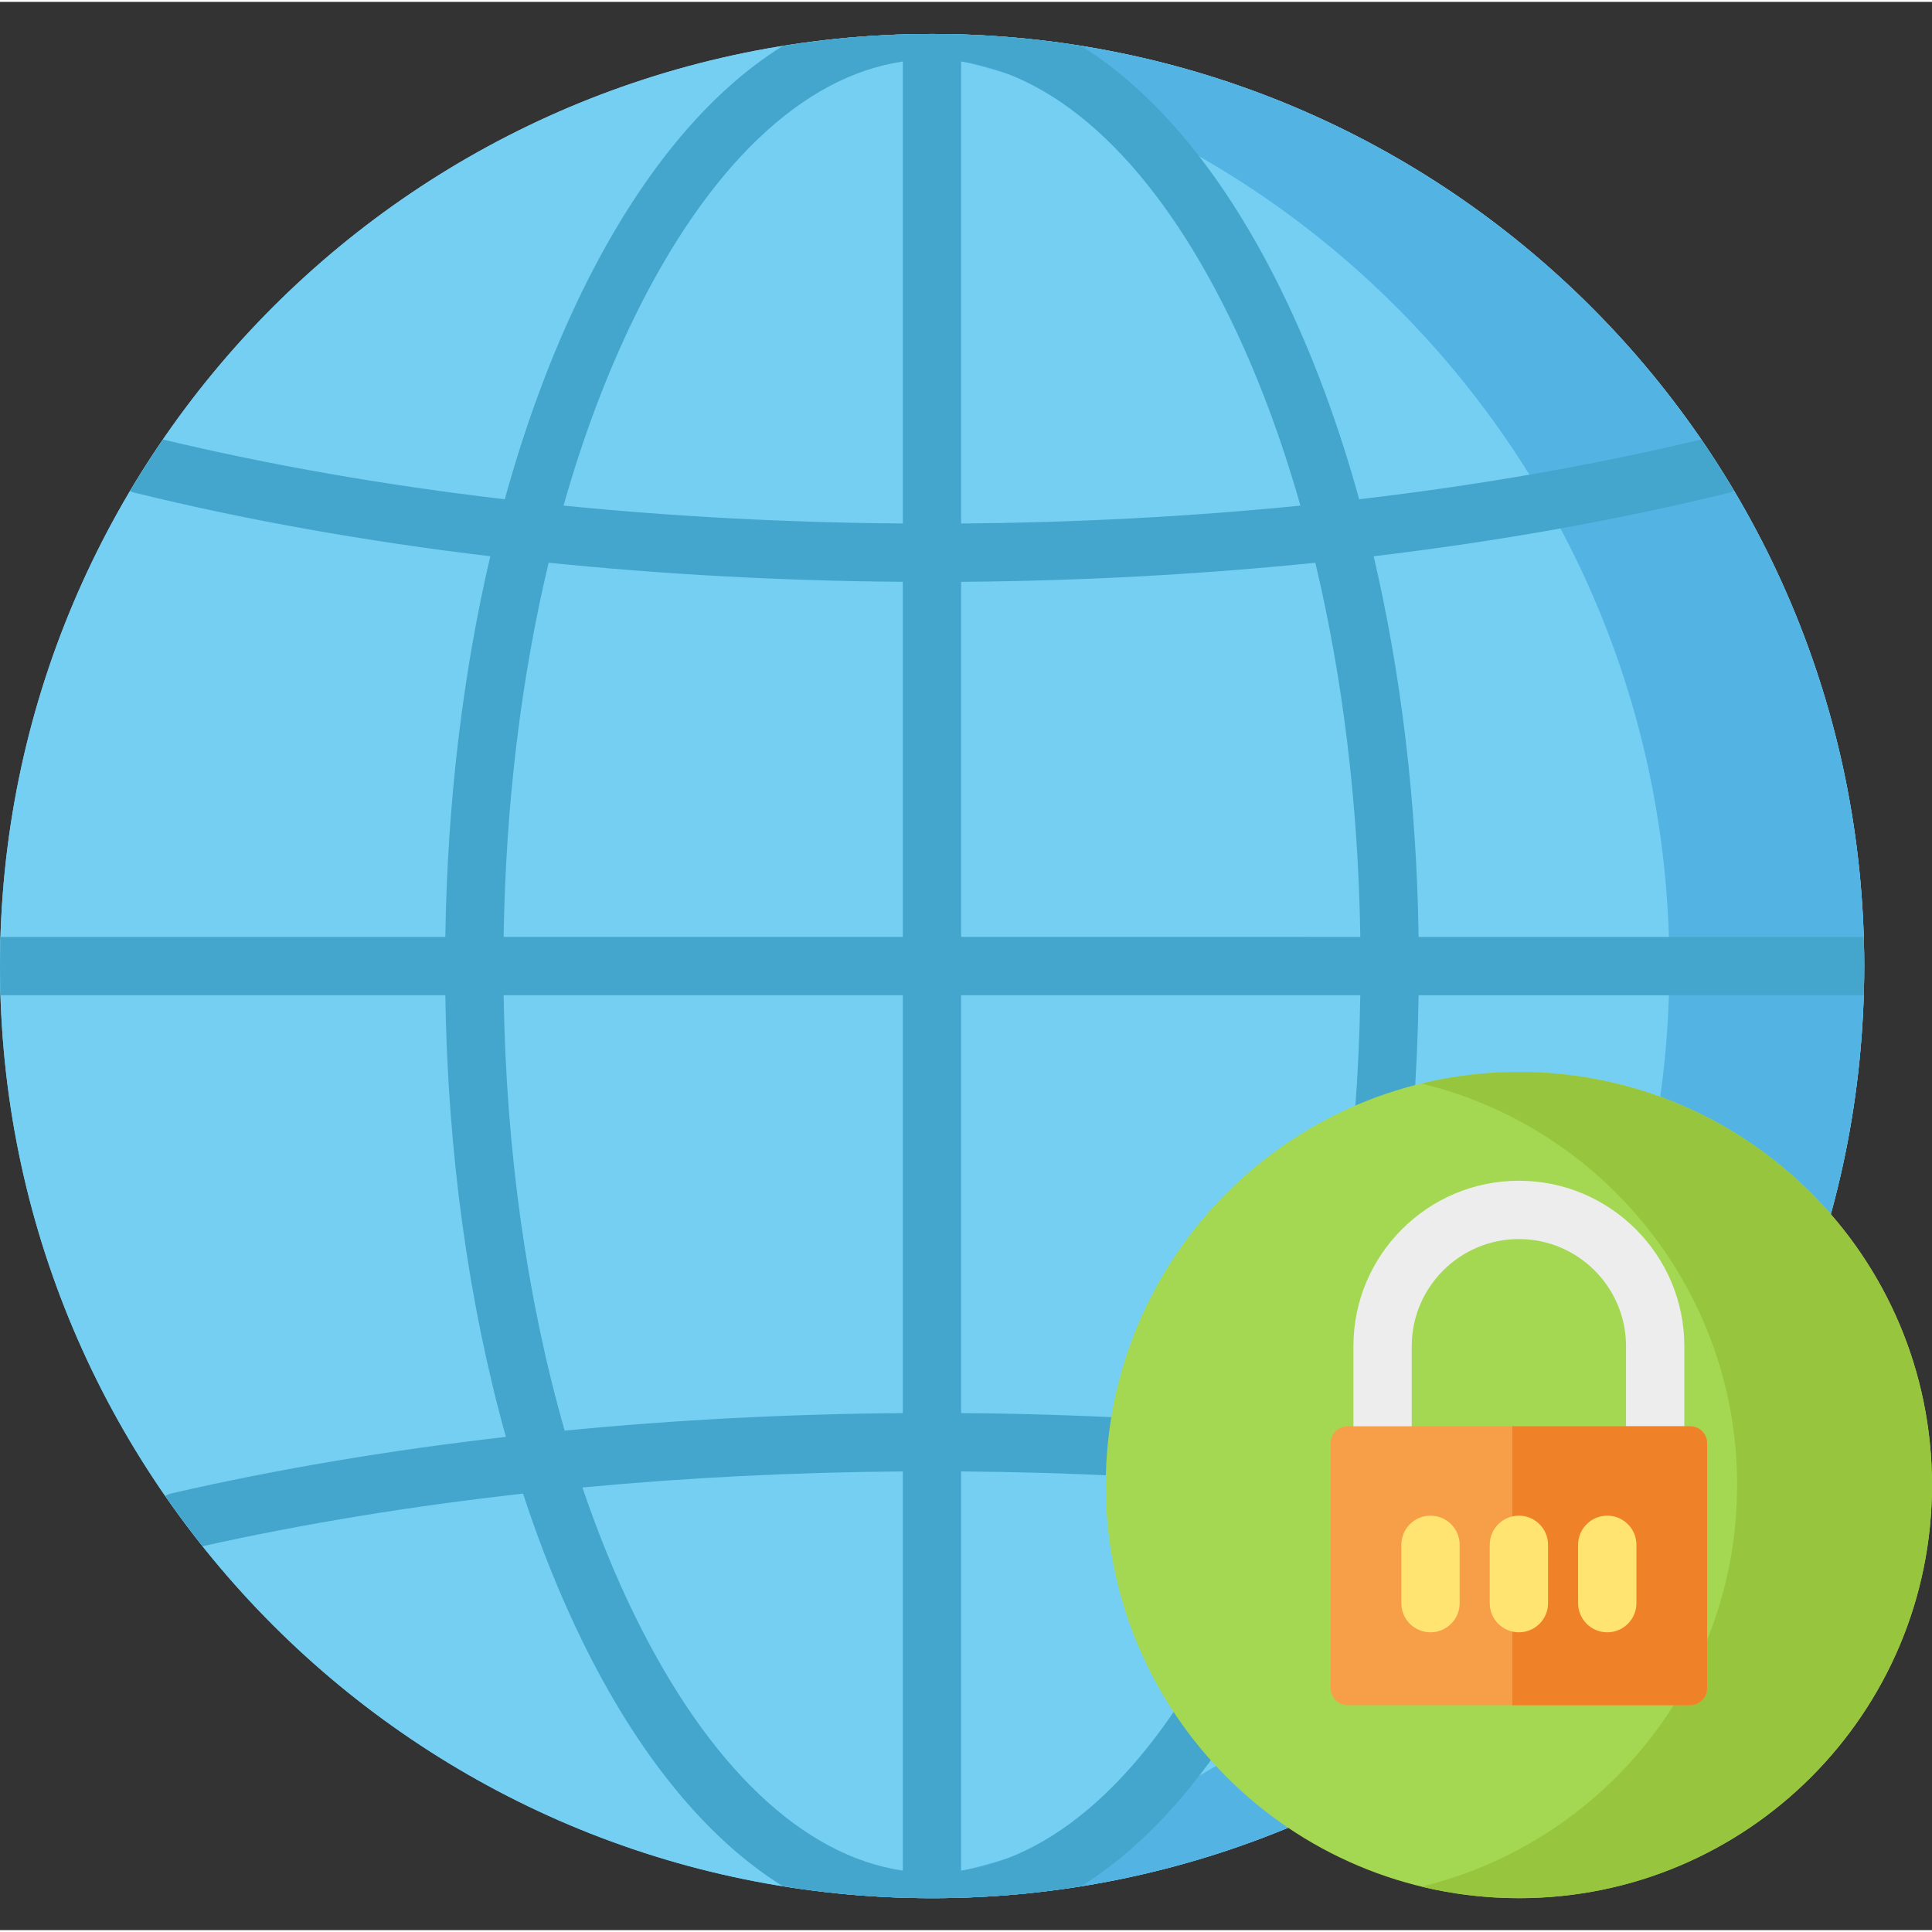
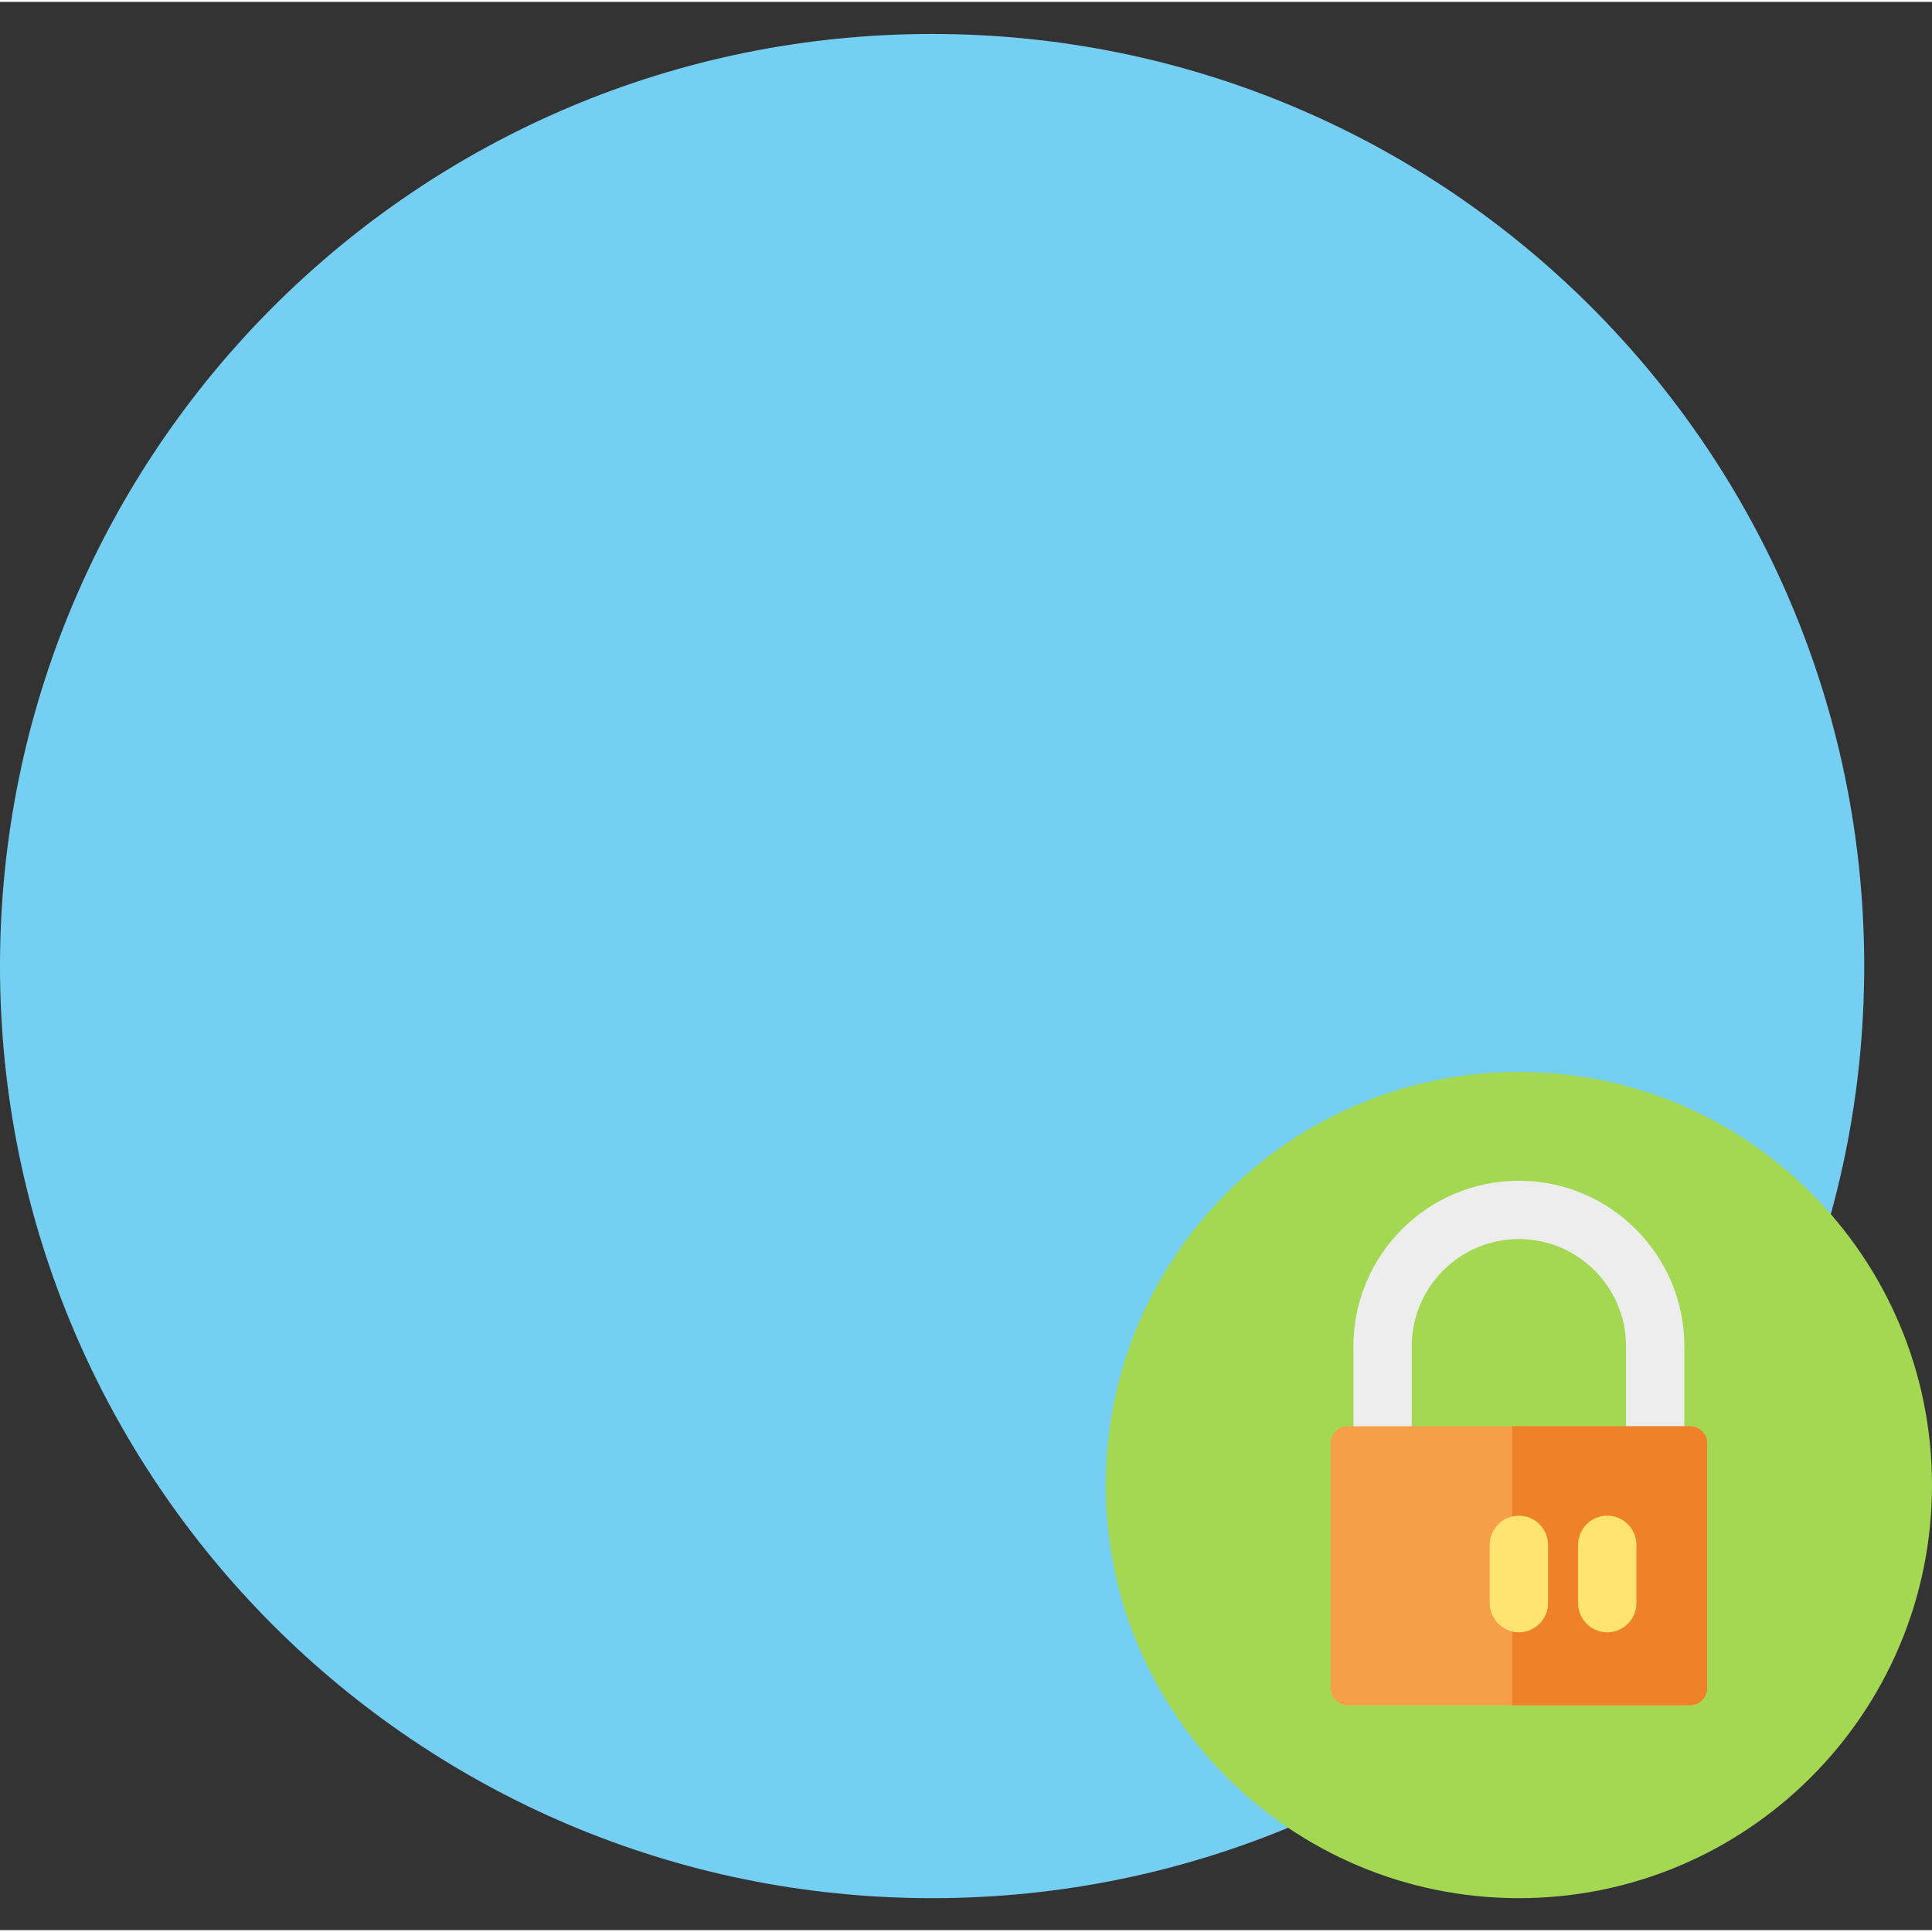
<svg xmlns="http://www.w3.org/2000/svg" height="512pt" viewBox="0 -8 512 511" width="512pt">
  <rect x="0" y="-8" width="512" height="511" fill="#333333" stroke="none" />
  <path d="m494.035 247.52c0 136.422-110.594 247.016-247.016 247.016-136.426 0-247.02-110.594-247.02-247.016 0-136.426 110.594-247.02 247.02-247.02 136.422 0 247.016 110.594 247.016 247.02zm0 0" fill="#75cff2" />
-   <path d="m494.035 247.52c0 136.422-110.594 247.016-247.016 247.016-136.426 0-247.02-110.594-247.02-247.016 0-136.426 110.594-247.02 247.02-247.02 136.422 0 247.016 110.594 247.016 247.02zm0 0" fill="#75cff2" />
-   <path d="m247.02.5c-8.723 0-17.336.457-25.824 1.34 124.289 12.914 221.195 117.977 221.195 245.68s-96.906 232.766-221.195 245.676c8.488.883 17.102 1.34 25.824 1.34 136.422 0 247.016-110.594 247.016-247.016 0-136.426-110.594-247.02-247.016-247.02zm0 0" fill="#53b4e4" />
-   <path d="m364.035 138.914c32.992-3.941 64.57-9.559 93.934-16.766.555-.137 1.078-.336 1.57-.578-2.754-4.637-5.652-9.18-8.699-13.617-28.391 6.809-58.844 12.129-90.648 15.855-5.496-19.91-12.359-38.426-20.492-55.059-14.934-30.531-33.145-52.609-53.211-65.094-12.852-2.066-26.035-3.152-39.469-3.152-13.473 0-26.684 1.094-39.57 3.168-20.059 12.488-38.258 34.559-53.184 65.078-8.133 16.633-14.996 35.148-20.492 55.059-31.781-3.723-62.211-9.039-90.586-15.84-3.059 4.453-5.969 9.016-8.734 13.672.406.18.828.332 1.273.441 29.438 7.238 61.109 12.883 94.203 16.832-7.309 31.266-11.395 65.465-11.914 100.879h-117.883c-.078 2.566-.133 5.141-.133 7.727 0 2.586.055 5.156.133 7.723h117.879c.613 41.625 6.148 81.57 16.055 117.043-30.906 3.547-60.633 8.539-88.426 14.93-.668.152-1.289.398-1.867.703 3.156 4.559 6.461 9.012 9.906 13.344 26.77-5.961 55.293-10.629 84.93-13.941 4.527 13.855 9.758 26.906 15.656 38.965 14.926 30.52 33.125 52.594 53.18 65.082 12.887 2.074 26.102 3.168 39.57 3.168 13.438 0 26.617-1.09 39.473-3.152 20.066-12.484 38.273-34.562 53.207-65.098 5.898-12.059 11.129-25.109 15.652-38.965 29.66 3.312 58.207 7.988 84.992 13.953 3.445-4.324 6.746-8.77 9.898-13.328-.594-.316-1.234-.57-1.922-.73-27.793-6.391-57.52-11.379-88.422-14.93 9.906-35.473 15.441-75.418 16.051-117.039h117.953c.082-2.566.133-5.141.133-7.727 0-2.586-.051-5.16-.133-7.727h-117.949c-.52-35.418-4.605-69.613-11.914-100.879zm-124.781 348.32c-26.457-3.875-51.465-27.578-71.109-67.738-5.137-10.504-9.738-21.824-13.793-33.801 27.637-2.605 56.105-4.035 84.902-4.254zm0-121.246c-30.406.23-60.465 1.797-89.605 4.645-9.969-34.719-15.559-74.145-16.18-115.391h105.785zm0-126.195h-105.785c.527-34.949 4.621-68.59 11.926-99.168 30.422 3.109 61.91 4.824 93.863 5.059v94.109zm0-109.562c-30.602-.23-60.754-1.832-89.914-4.738 5.121-18.043 11.41-34.832 18.805-49.953 19.645-40.16 44.652-63.863 71.109-67.738zm15.453-122.43c26.461 3.875 51.469 27.578 71.109 67.738 7.395 15.117 13.688 31.91 18.805 49.953-29.16 2.906-59.312 4.508-89.914 4.738zm71.109 411.695c-19.641 40.16-44.648 63.863-71.109 67.738v-105.793c28.797.219 57.266 1.648 84.902 4.25-4.051 11.98-8.652 23.297-13.793 33.805zm18.496-48.863c-29.141-2.848-59.199-4.418-89.605-4.645v-110.746h105.785c-.617 41.246-6.207 80.676-16.18 115.391zm-89.605-130.84v-94.105c31.949-.238 63.438-1.949 93.863-5.062 7.305 30.578 11.398 64.223 11.926 99.168zm0 0" fill="#44a6cc" />
  <path d="m512 385.055c0 60.465-49.016 109.48-109.48 109.48-60.465 0-109.48-49.016-109.48-109.48 0-60.461 49.016-109.48 109.48-109.48 60.465 0 109.48 49.02 109.48 109.48zm0 0" fill="#a4d852" />
-   <path d="m402.52 275.578c-8.895 0-17.539 1.066-25.82 3.07 48 11.609 83.656 54.84 83.656 106.406 0 51.57-35.656 94.801-83.656 106.41 8.281 2 16.926 3.07 25.82 3.07 60.465 0 109.48-49.016 109.48-109.48 0-60.461-49.016-109.477-109.48-109.477zm0 0" fill="#97c63e" />
  <path d="m374.125 375.777v-27.516c0-15.656 12.738-28.398 28.395-28.398 15.66 0 28.395 12.738 28.395 28.398v27.516h15.453v-27.516c0-24.18-19.668-43.852-43.848-43.852-24.176 0-43.848 19.672-43.848 43.852v27.516zm0 0" fill="#ededed" />
  <path d="m447.922 443.395h-90.801c-2.477 0-4.484-2.008-4.484-4.484v-64.938c0-2.48 2.008-4.488 4.484-4.488h90.801c2.477 0 4.484 2.008 4.484 4.488v64.938c0 2.477-2.008 4.484-4.484 4.484zm0 0" fill="#f79f48" />
  <path d="m447.922 369.484h-47.16v73.91h47.16c2.477 0 4.484-2.008 4.484-4.488v-64.938c0-2.477-2.008-4.484-4.484-4.484zm0 0" fill="#ef8229" />
  <g fill="#ffe471">
-     <path d="m379.098 424.078c4.27 0 7.727-3.457 7.727-7.723v-15.461c0-4.266-3.457-7.727-7.727-7.727-4.266 0-7.727 3.461-7.727 7.727v15.461c0 4.266 3.461 7.723 7.727 7.723zm0 0" />
    <path d="m402.52 424.078c4.266 0 7.727-3.457 7.727-7.723v-15.461c0-4.266-3.461-7.727-7.727-7.727s-7.727 3.461-7.727 7.727v15.461c0 4.266 3.461 7.723 7.727 7.723zm0 0" />
    <path d="m425.941 424.078c4.27 0 7.727-3.457 7.727-7.723v-15.461c0-4.266-3.457-7.727-7.727-7.727-4.266 0-7.727 3.461-7.727 7.727v15.461c0 4.266 3.461 7.723 7.727 7.723zm0 0" />
  </g>
</svg>